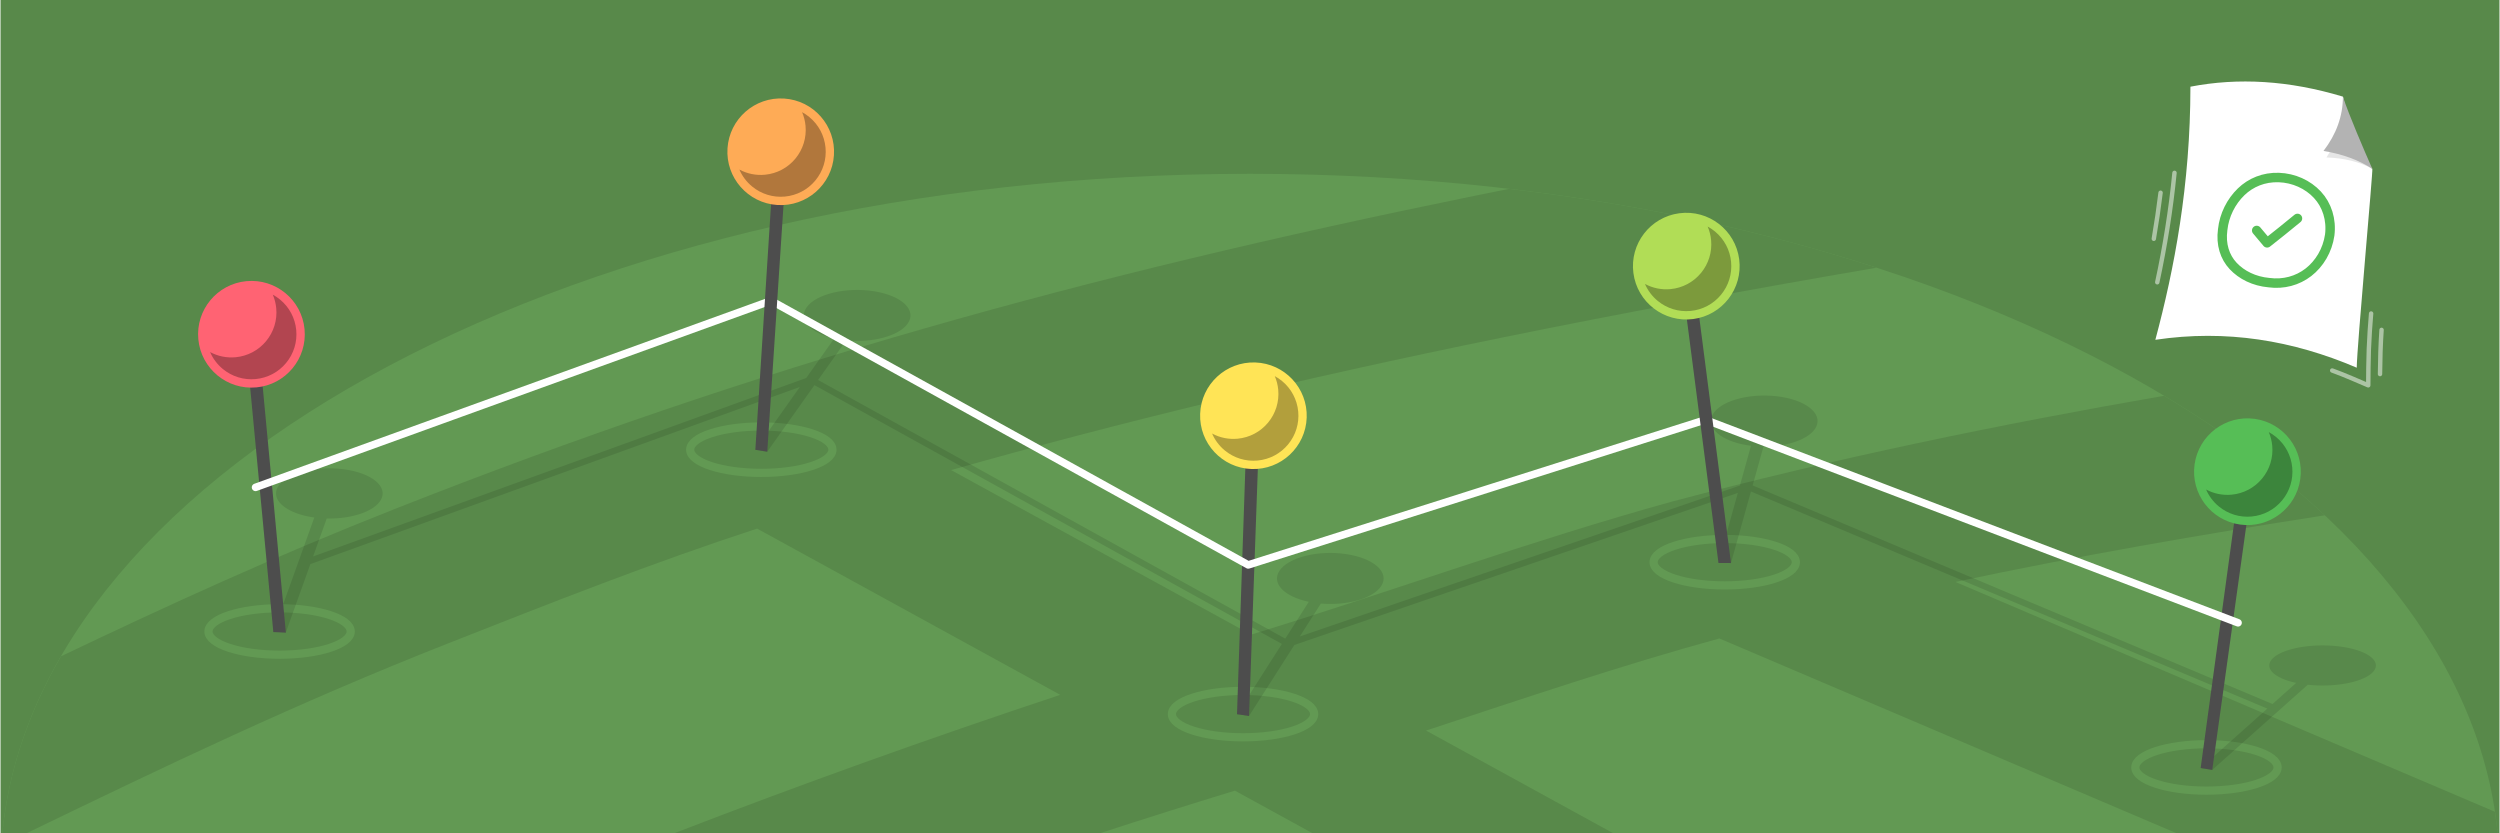
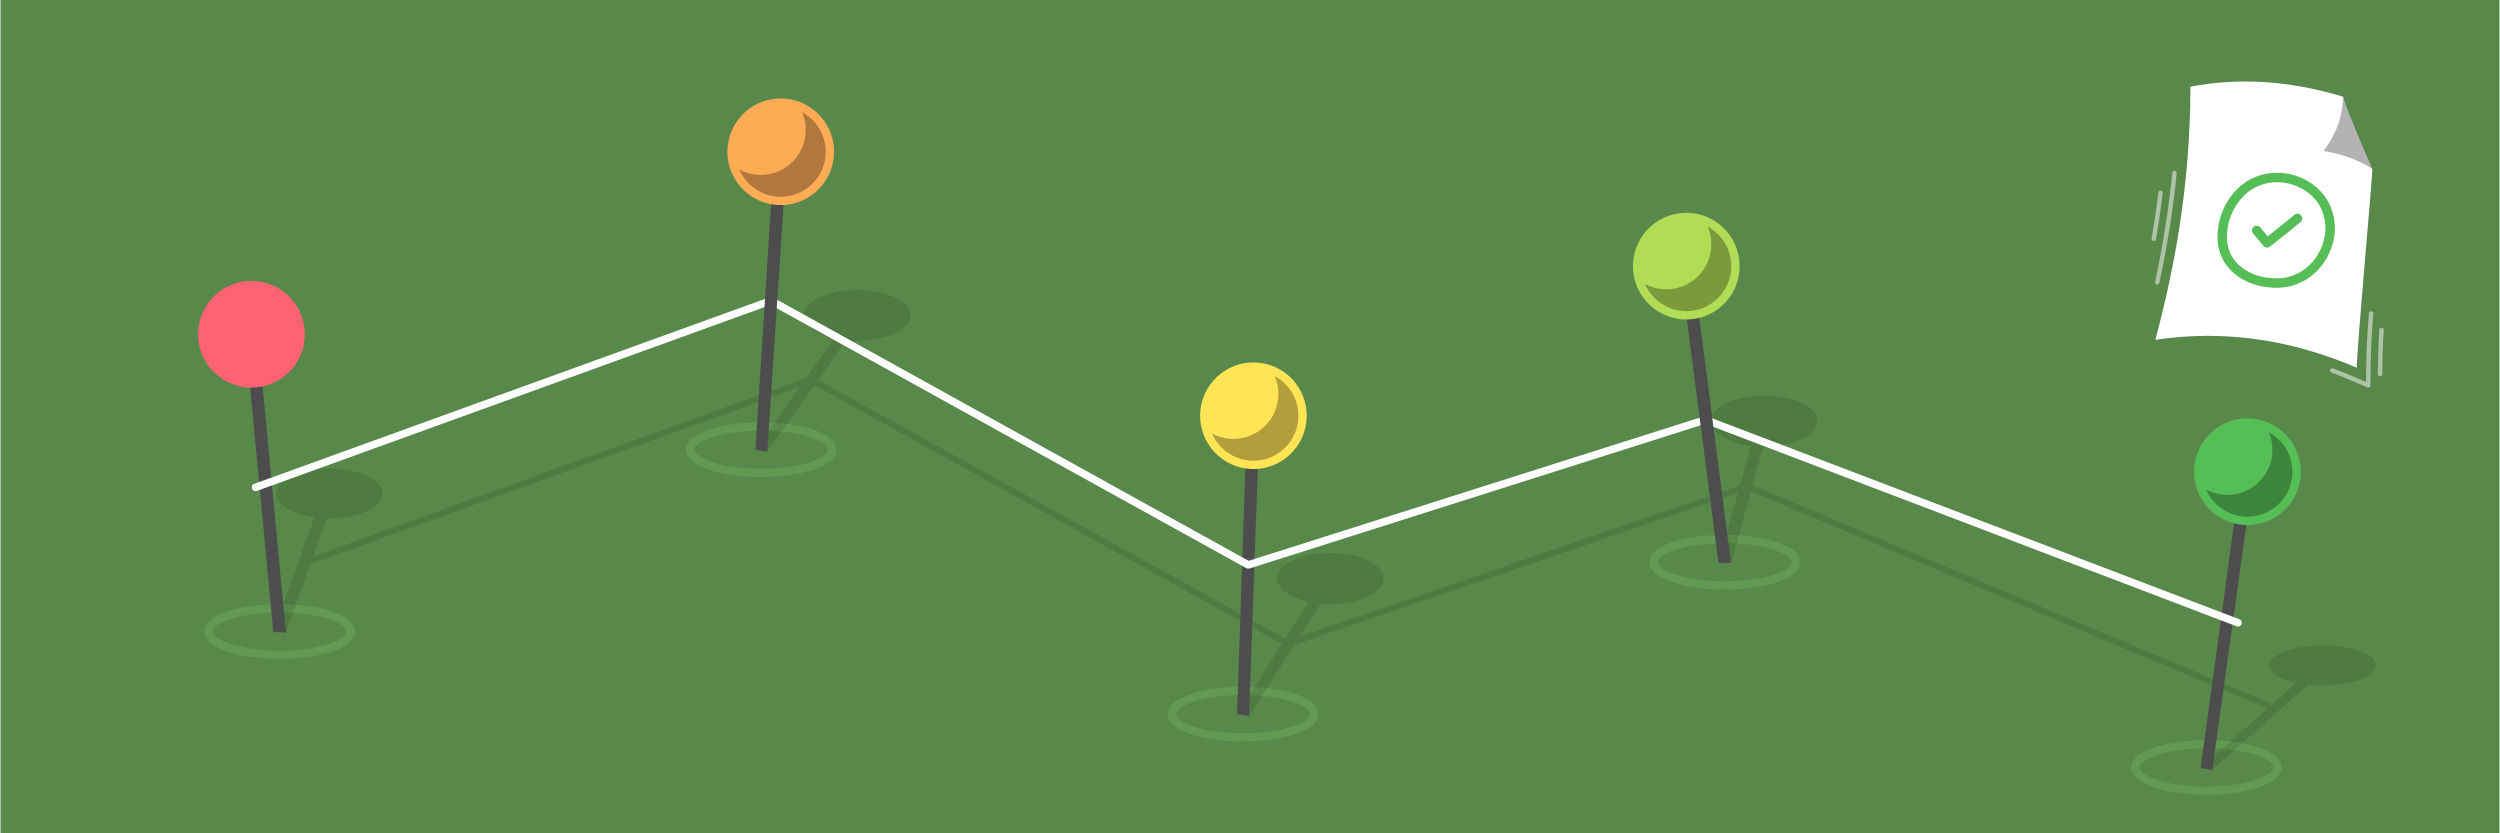
<svg xmlns="http://www.w3.org/2000/svg" xml:space="preserve" width="1500px" height="500px" version="1.1" style="shape-rendering:geometricPrecision; text-rendering:geometricPrecision; image-rendering:optimizeQuality; fill-rule:evenodd; clip-rule:evenodd" viewBox="0 0 150025.6 50029.5">
  <defs>
    <style type="text/css">
   
    .str2 {stroke:white;stroke-width:264.7;stroke-linecap:round;stroke-linejoin:round;stroke-miterlimit:2.613;stroke-opacity:0.502}
    .str3 {stroke:#56BE56;stroke-width:567.2;stroke-linecap:round;stroke-linejoin:round;stroke-miterlimit:2.613}
    .str0 {stroke:#629953;stroke-width:491.5;stroke-linecap:round;stroke-linejoin:round;stroke-miterlimit:2.613}
    .str1 {stroke:white;stroke-width:453.8;stroke-linecap:round;stroke-linejoin:round;stroke-miterlimit:2.613}
    .fil3 {fill:none}
    .fil12 {fill:none}
    .fil7 {fill:#56BE56}
    .fil0 {fill:#58894A}
    .fil1 {fill:#629953}
    .fil9 {fill:#B1DD56}
    .fil15 {fill:#B3B3B3}
    .fil14 {fill:#E6E6E6}
    .fil10 {fill:#FEAB56}
    .fil8 {fill:#FF6373}
    .fil6 {fill:#FFE456}
    .fil13 {fill:white}
    .fil5 {fill:#4D4D4D;fill-rule:nonzero}
    .fil2 {fill:#58894A;fill-rule:nonzero}
    .fil4 {fill:black;fill-rule:nonzero;fill-opacity:0.102}
    .fil11 {fill:black;fill-opacity:0.302}
   
  </style>
  </defs>
  <g id="Layer_x0020_1">
    <g id="_2328217684320">
      <g>
        <rect class="fil0" width="150025.5" height="50029.5" />
-         <path class="fil1" d="M149915.6 50029.5l-149805.7 0c2106.6,-22064.8 34835,-39594.6 74902.9,-39594.6 40067.9,0 72796.3,17529.8 74902.8,39594.6z" />
        <path class="fil2" d="M100348 30112.7c9778.2,-2596.3 19629.1,-4630.4 29542.5,-6352.5 3653.4,2187.1 6892.5,4592 9646.7,7177.1 -7421.6,1152.4 -14820.3,2440.5 -22173.5,3999.6l32388.2 13797.4c64.9,430.2 122.3,861.5 163.7,1295.2l-19262.5 0 -27460.8 -11699c-5932,1625.4 -11768,3607.6 -17609.6,5528.9l11246.1 6170.1 -18051.2 0 -4671.4 -2562.7c-2758.9,843.8 -5462.2,1697.5 -8120.4,2562.7l-25553.7 0c7562.6,-2918 15254,-5683.3 23188,-8313.9l-18197.4 -9980.6c-6235.6,2033 -12363.7,4450 -18591,6906.1 -9109.9,3593 -16830.9,7301.8 -25282.7,11388.4l-1439.1 0c352.4,-3690.8 1565.6,-7253.7 3522.6,-10629.9 6498.9,-3100.6 12852.9,-6009.5 20039.7,-8844.1 21895.4,-8635.8 41302.1,-14001.8 64768.1,-18788.2 701.3,-143 1409.3,-285.9 2122.8,-428.7 7881.5,927.5 15308.9,2543.5 22065.4,4732.9 -8092.9,1388.9 -15528.1,2776.1 -22455.6,4189.1 -12298.7,2508.6 -23051.2,5110.7 -33102.3,7961l18009.8 9877.7c8446.1,-2593.5 16746.8,-5628.7 25267.6,-7986.6z" />
      </g>
      <g>
        <ellipse class="fil3 str0" cx="16753.9" cy="37911.5" rx="4269.7" ry="1393.1" />
        <ellipse class="fil3 str0" cx="132434.1" cy="46072.8" rx="4269.7" ry="1393.1" />
        <ellipse class="fil3 str0" cx="103514" cy="33752.1" rx="4269.7" ry="1393.1" />
        <ellipse class="fil3 str0" cx="74594" cy="42871.2" rx="4269.7" ry="1393.1" />
        <ellipse class="fil3 str0" cx="45673.9" cy="26996.9" rx="4269.7" ry="1393.1" />
        <path class="fil4" d="M138517.2 41108.2l-5734.8 5111.7 -696.7 -110.8 4002.1 -3567.2 -31001.1 -13034.8 -1197.9 4295 -749.6 -47.9 1160.8 -4162 -26622.5 9128.1 -2721.9 4261.5 -723.3 -105.9 2694.4 -4218.3 -28063.1 -15536.1 -2831.5 3996.8 -716.3 -116.2 2672.9 -3772.9 -29388.1 10636.8 -1473.9 4108.5 -745.7 -59.4c2970.5,-8279.9 -3540.2,9868.2 2456.2,-6846.4 -1536.5,-211.5 -2527.6,-936 -2254.3,-1697.7 294.5,-821 1946.6,-1374.2 3690.1,-1235.5 1743.4,138.8 2918,916.8 2623.5,1737.9 -273.3,761.6 -1714.8,1292.5 -3313.6,1254.7l-816.9 2277 29604.8 -10715.2 1678.9 -2369.9c-1445.7,-329.1 -2179.8,-1131.4 -1653.1,-1874.7 567.7,-801.3 2385.4,-1230.7 4060,-959 1674.5,271.6 2571.8,1141.5 2004.1,1942.8 -526.6,743.4 -2128.9,1166.5 -3694.7,1007l-1683.6 2376.5 28047.1 15527.4 1412.6 -2211.6c-1465.8,-308 -2250.3,-1099.3 -1770.8,-1849.9 516.8,-809.1 2306.6,-1264.7 3997.6,-1017.3 1690.9,247.3 2642.7,1103.9 2125.8,1913 -479.4,750.6 -2054.2,1196.8 -3629.3,1060l-1261.2 1974.5 26419 -9058.3 666.5 -2389.8c-1551.1,-189.4 -2595,-908.9 -2377.9,-1686.9 233.9,-838.6 1844.3,-1427.8 3596.9,-1315.9 1752.7,111.9 2983.8,882.6 2749.9,1721.3 -217,778 -1618.5,1341.2 -3219.2,1329.3l-650.7 2332.9 31210.6 13123 1421.2 -1266.8c-1392,-297.5 -2002.5,-946.8 -1364.6,-1515.4 687.8,-613 2565.8,-900.2 4194.7,-641.3 1629,258.7 2392,965.5 1704.3,1578.5 -638,568.7 -2300.2,856.8 -3837.7,688.9z" />
        <polygon class="fil5" points="75596.2,24972.1 74955.6,42981.8 74232.3,42875.9 74840.4,24945.7 " />
        <circle class="fil6" transform="matrix(0.999 0.035 -0.035 0.999 75218.2 24958.9)" r="3201.6" />
        <polygon class="fil5" points="135268.8,28371.1 132782.4,46219.9 132085.7,46109.1 134519.7,28267.3 " />
        <circle class="fil7" transform="matrix(0.991 0.137 -0.137 0.991 134894 28319.2)" r="3201.6" />
        <polygon class="fil5" points="15440.3,20032.5 17130.4,37978.1 16377.5,37947.1 14687.4,20103.8 " />
        <circle class="fil8" transform="matrix(0.996 -0.094 0.094 0.996 15063.9 20068.1)" r="3201.6" />
        <polyline class="fil3 str1" points="134330.5,37389.6 102356.2,25202.6 74906.1,33915 46256.6,18054.2 15310.9,29258.9 " />
        <polygon class="fil5" points="101581.3,15929.4 103888.8,33802.1 103139,33800.8 100831.3,16026.7 " />
        <circle class="fil9" transform="matrix(0.992 -0.129 0.129 0.992 101206 15978)" r="3201.6" />
        <polygon class="fil5" points="47216.6,9136.2 46032.1,27118.3 45315.8,27002.1 46461.9,9087 " />
        <circle class="fil10" transform="matrix(0.998 0.065 -0.065 0.998 46839.3 9111.58)" r="3201.6" />
        <g>
-           <path class="fil11" d="M12581.8 21135.9c167.4,389.7 426,737.3 760.8,1014.1 554.2,458.2 1260,675.2 1976,607.4 716.1,-67.8 1368.5,-413.5 1826.9,-967.7 458.3,-554.2 675.5,-1260.2 607.7,-1976.3 -67.9,-716.1 -413.6,-1368.6 -967.8,-1826.9 -138,-114.2 -285.4,-213.3 -440,-296.8 109.8,255.5 180.3,529.3 207.2,813 67.8,716.1 -149.4,1422.1 -607.7,1976.3 -458.4,554.2 -1110.8,899.9 -1826.9,967.7 -537.8,50.9 -1069.8,-58.8 -1536.2,-310.8z" />
          <path class="fil11" d="M132412.2 29387c167.3,389.7 426,737.3 760.8,1014.1 554.1,458.2 1260,675.2 1975.9,607.4 716.1,-67.8 1368.6,-413.5 1826.9,-967.7 458.4,-554.1 675.5,-1260.2 607.7,-1976.3 -67.8,-716.1 -413.5,-1368.6 -967.8,-1826.9 -137.9,-114.2 -285.3,-213.3 -439.9,-296.8 109.7,255.5 180.2,529.3 207.1,813 67.9,716.1 -149.3,1422.1 -607.6,1976.3 -458.4,554.2 -1110.8,899.9 -1827,967.7 -537.7,50.9 -1069.7,-58.8 -1536.1,-310.8z" />
          <path class="fil11" d="M72736.1 26026.7c167.4,389.7 426,737.3 760.8,1014.1 554.2,458.2 1260.1,675.2 1976,607.4 716.1,-67.8 1368.5,-413.5 1826.9,-967.7 458.4,-554.2 675.5,-1260.2 607.7,-1976.4 -67.9,-716.1 -413.5,-1368.5 -967.8,-1826.9 -138,-114.1 -285.4,-213.2 -440,-296.8 109.8,255.6 180.3,529.3 207.2,813 67.8,716.1 -149.3,1422.2 -607.7,1976.4 -458.3,554.2 -1110.8,899.8 -1826.9,967.7 -537.7,50.9 -1069.8,-58.9 -1536.2,-310.8z" />
          <path class="fil11" d="M44357.2 10179.4c167.4,389.7 426,737.3 760.8,1014.1 554.2,458.2 1260,675.2 1976,607.4 716.1,-67.9 1368.5,-413.5 1826.9,-967.7 458.3,-554.2 675.5,-1260.3 607.6,-1976.4 -67.8,-716.1 -413.5,-1368.5 -967.7,-1826.9 -138,-114.1 -285.4,-213.3 -440,-296.8 109.8,255.6 180.3,529.3 207.2,813 67.8,716.1 -149.4,1422.2 -607.7,1976.4 -458.4,554.2 -1110.8,899.8 -1826.9,967.7 -537.8,50.9 -1069.8,-58.9 -1536.2,-310.8z" />
          <path class="fil11" d="M98724.2 17045.8c167.4,389.8 426,737.4 760.8,1014.2 554.2,458.2 1260,675.2 1976,607.4 716.1,-67.9 1368.5,-413.5 1826.9,-967.7 458.3,-554.2 675.5,-1260.3 607.6,-1976.4 -67.8,-716.1 -413.5,-1368.6 -967.7,-1826.9 -138,-114.1 -285.4,-213.3 -440,-296.8 109.8,255.6 180.3,529.3 207.2,813 67.8,716.1 -149.4,1422.2 -607.7,1976.4 -458.4,554.1 -1110.8,899.8 -1826.9,967.6 -537.8,51 -1069.8,-58.8 -1536.2,-310.8z" />
        </g>
        <g>
          <path class="fil12 str2" d="M129273 14336.1c158.1,-919 294.1,-1840.2 406.5,-2765.3m13266.9 8233.7c-59.7,887.6 -85.3,1763.4 -92.9,2652.1" />
          <path class="fil12 str2" d="M129480.5 16946.4c466.3,-2168.9 818.2,-4361 1034.6,-6569.2m11804.5 8444.4c-30,349.3 -56.7,698.3 -79.3,1047.6 -47.7,734.9 -77.7,1470.9 -84,2212.3l-8.8 1051.8 -967.1 -414c-397.1,-170 -796.3,-329.1 -1197.5,-476.9" />
        </g>
        <path class="fil13" d="M131471.4 5204.6c2876.5,-555.7 5914.5,-378.9 9154.5,596.7l7.8 16.1 509.4 2332.4c253.8,788.4 701.5,1458.2 1249.2,1990.3 51.1,51 -925.7,10688 -936.2,11935.4 -3832.6,-1640.8 -7842.3,-2311.3 -12090.4,-1675.4 1139.8,-4257.4 2101.3,-9277.4 2105.7,-15195.5z" />
-         <path class="fil14" d="M140728.6 6252.1l414.5 1897.7c253.8,788.4 701.5,1458.2 1249.2,1990.3 -764.7,-428.6 -1686.5,-649.7 -2754.3,-687.6 671.6,-1030.4 1047.7,-2096.1 1090.6,-3200.4z" />
        <path class="fil15" d="M142392.3 10140.1c-814,-536.8 -1795.1,-888.4 -2931.7,-1077.5 761.4,-996.1 1165.9,-2079.7 1165.3,-3261.3 347.9,1071.2 1299.5,3279.1 1766.4,4338.8z" />
        <g>
          <path class="fil3 str3" d="M136776.6 10657.7c896.8,30 1741.1,411.5 2320.8,1036.6 572,616.8 852.1,1484.2 737.2,2414 -135.5,928.4 -618.5,1727.5 -1282.8,2241.2 -651.1,503.5 -1490,736.2 -2368.3,618.5 -883.4,-79.9 -1640.5,-457.8 -2149.8,-1004.2 -496.7,-532.9 -745.7,-1288.6 -625.8,-2173 92.9,-883.6 509.4,-1694.3 1106.8,-2273.5 575.3,-557.8 1365.1,-889.5 2261.9,-859.6z" />
          <path class="fil3 str3" d="M135449.8 13835.6c209.3,245.9 418.6,494.5 625.1,744.5 307.2,-242.4 615.3,-486.7 918.8,-730.1 303.8,-243.6 605.2,-490.3 905.3,-737.6" />
        </g>
      </g>
    </g>
  </g>
</svg>